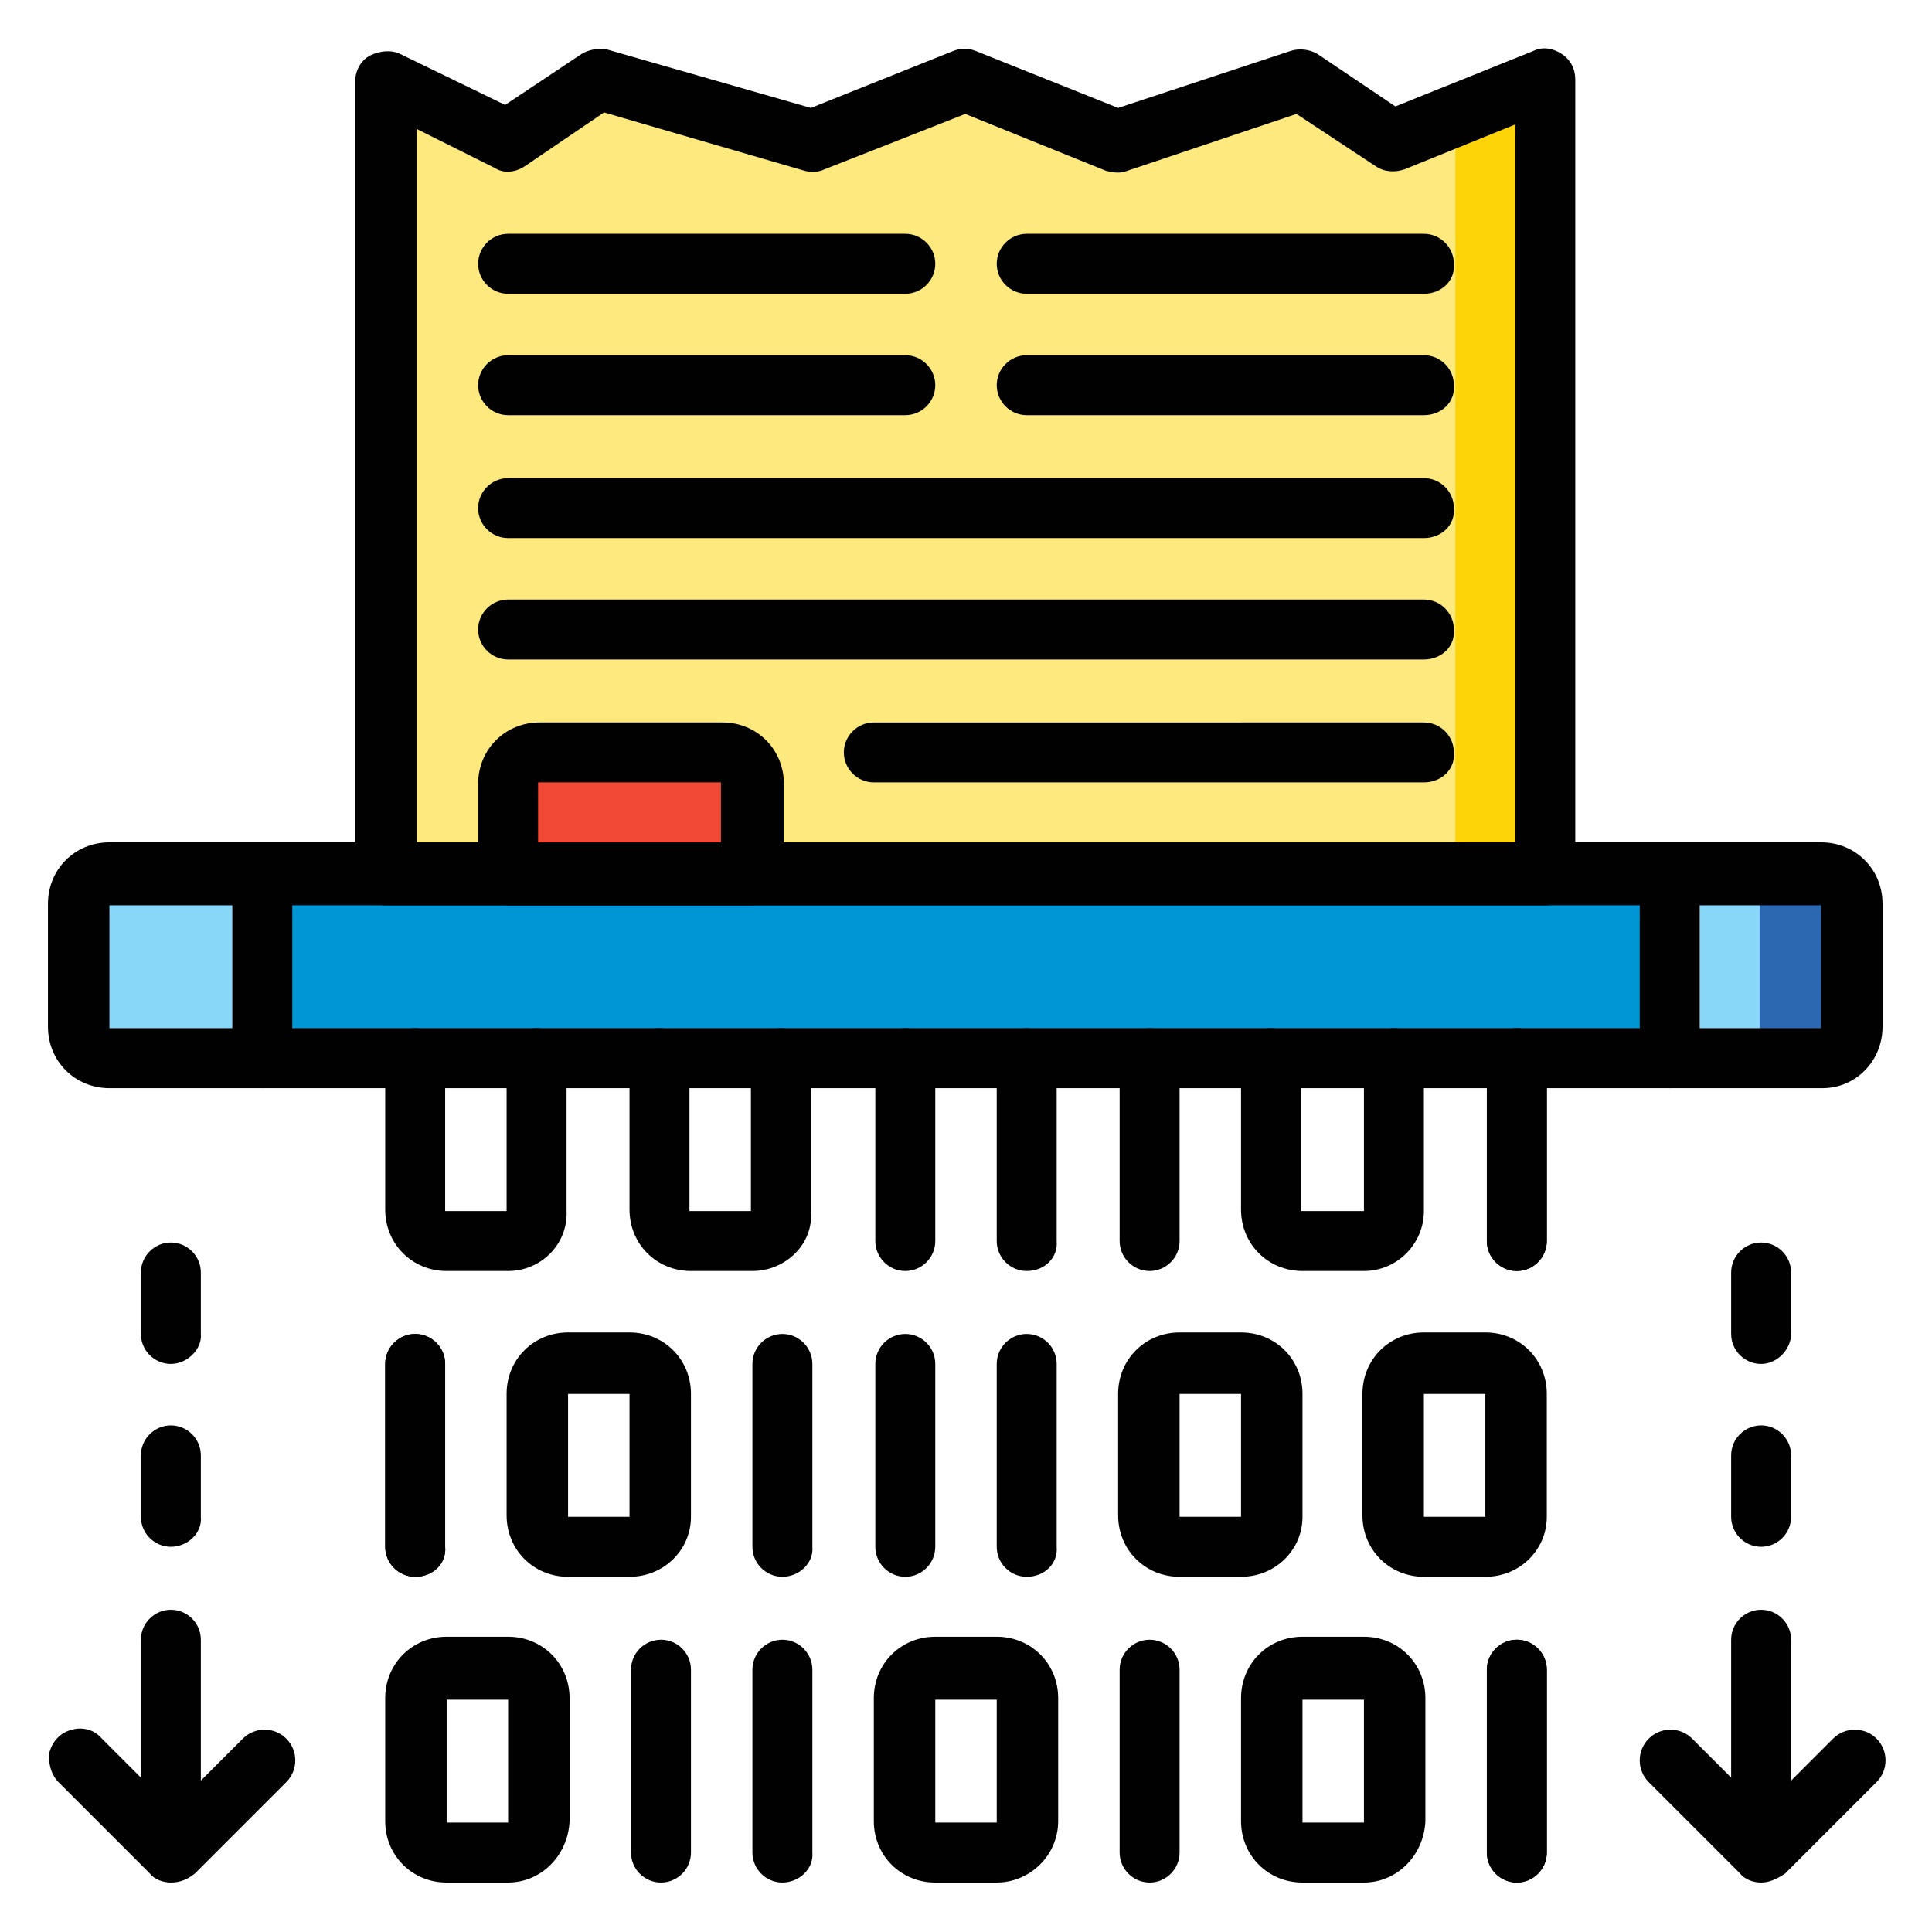
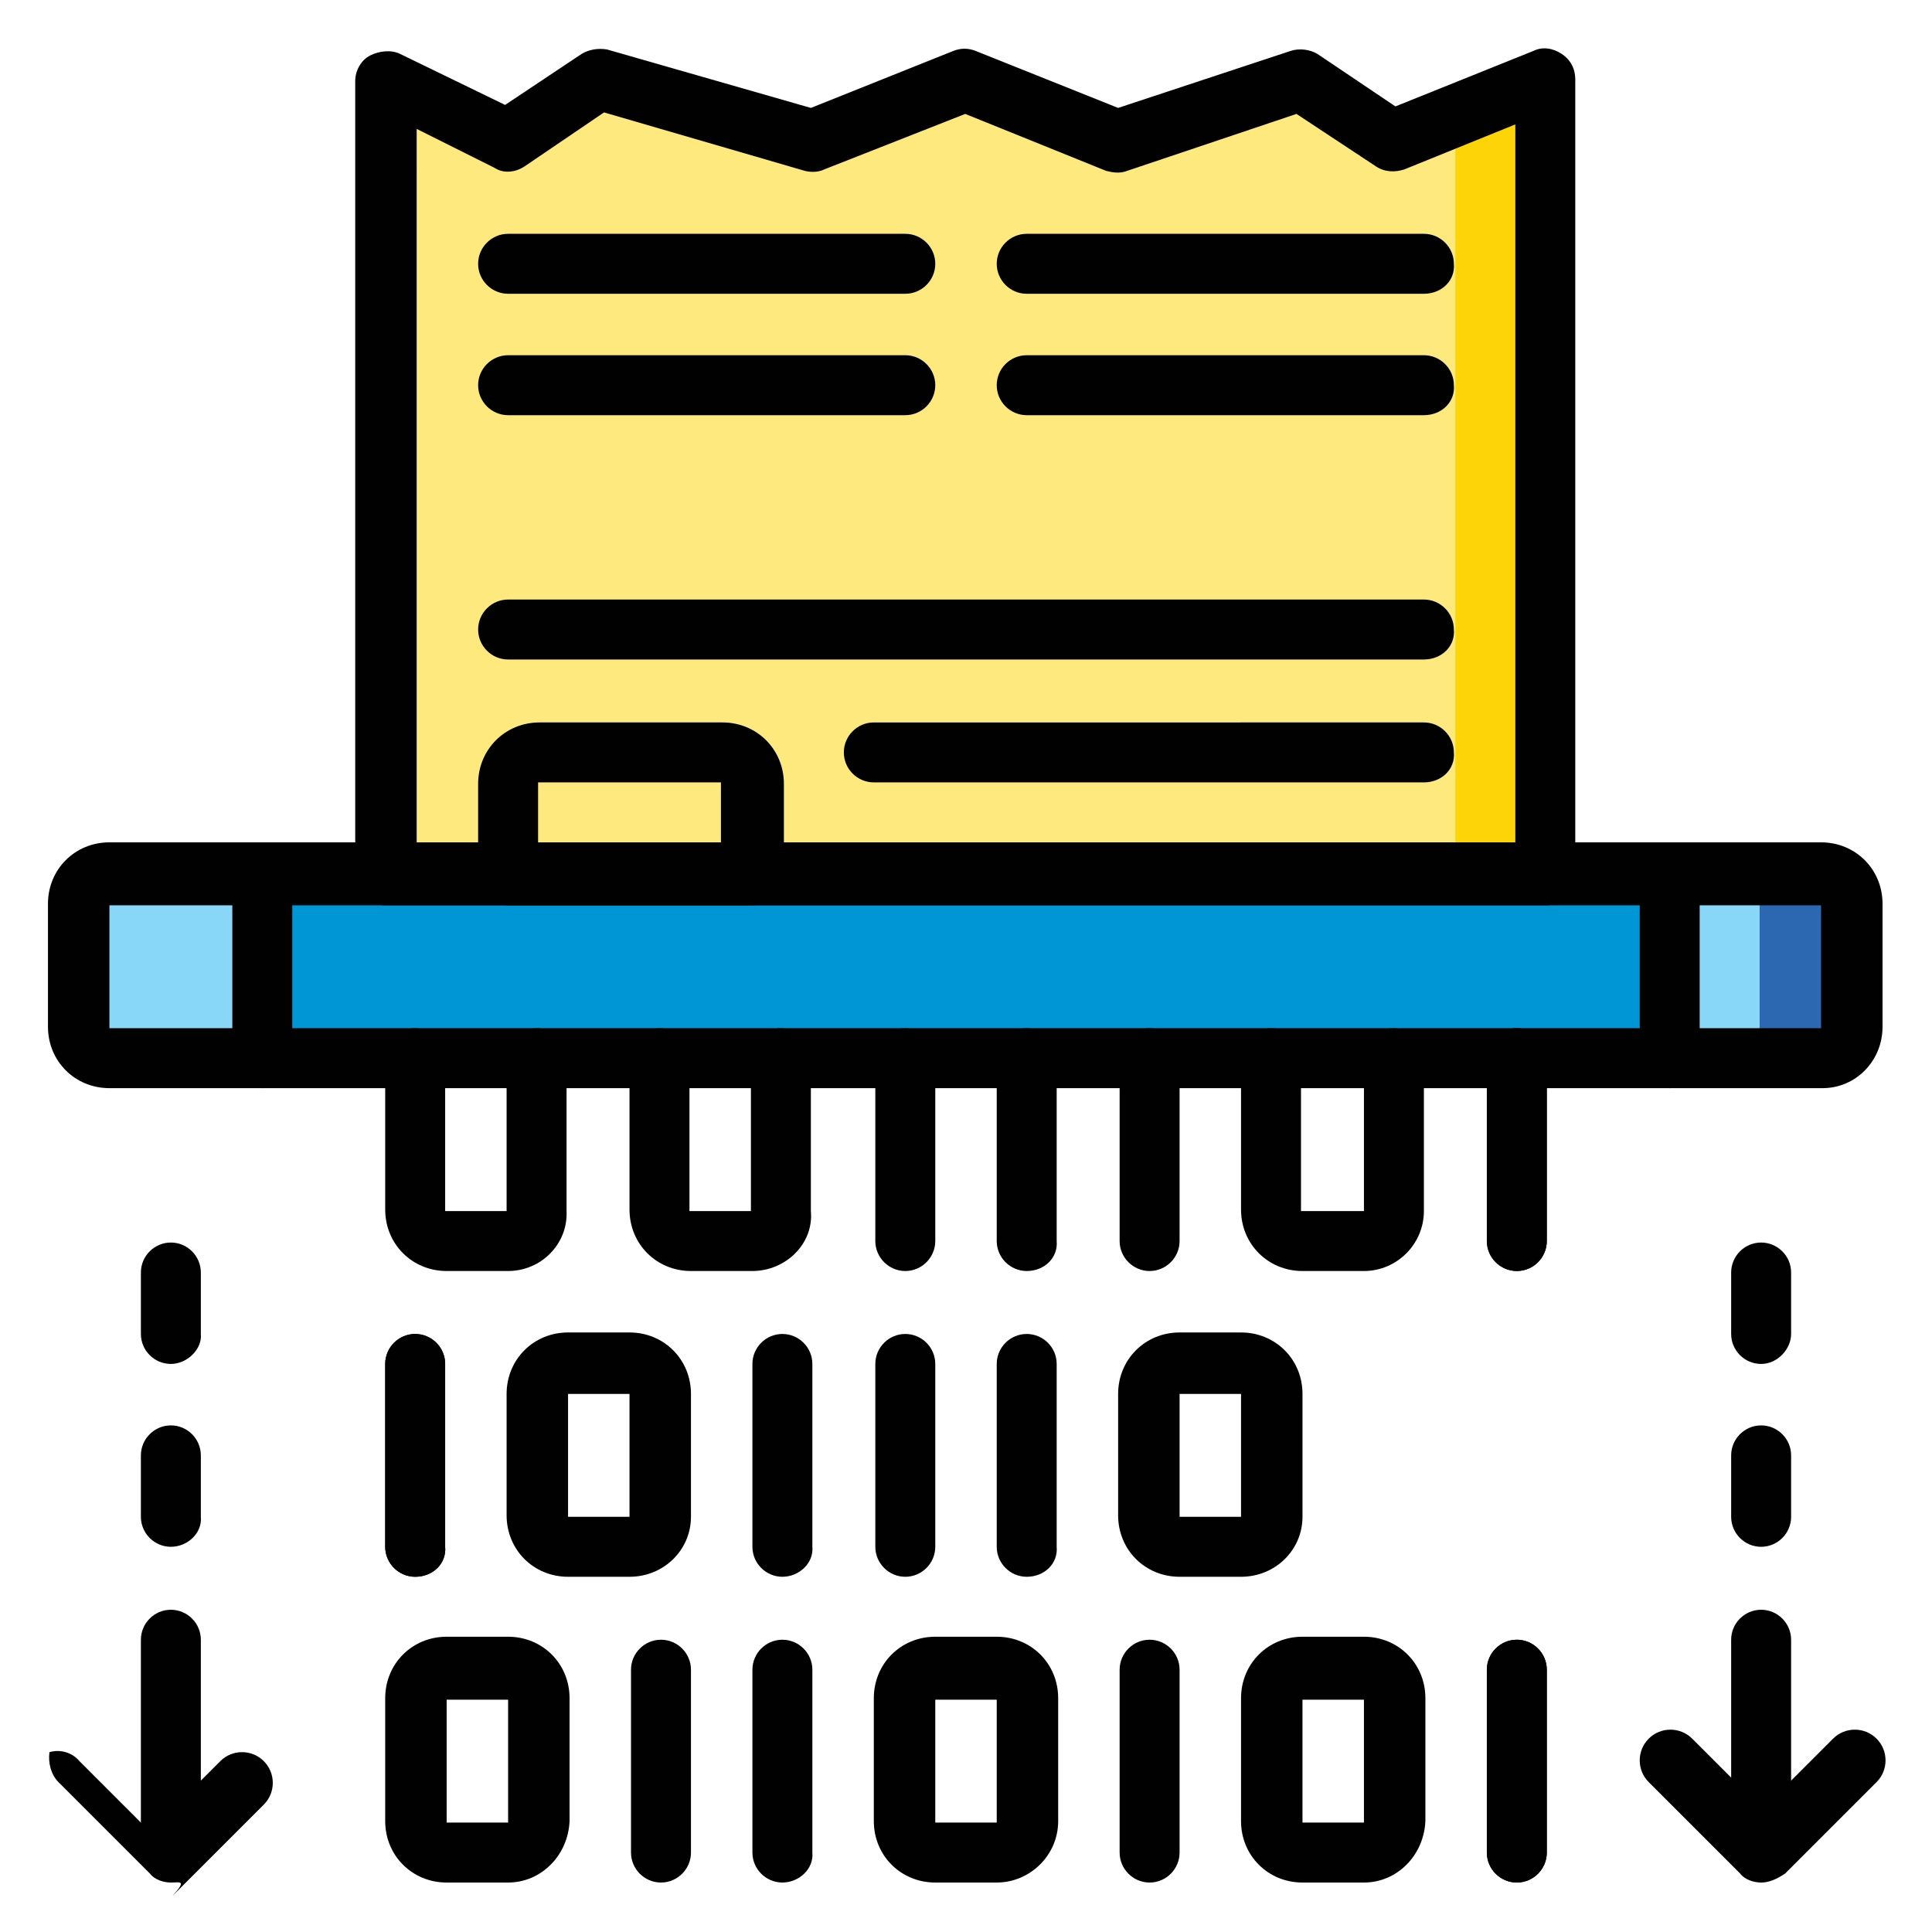
<svg xmlns="http://www.w3.org/2000/svg" x="0px" y="0px" viewBox="0 0 128.9 128.9" style="enable-background:new 0 0 128.9 128.9;" xml:space="preserve">
  <style type="text/css">	.st0{fill:#FDE97E;}	.st1{fill:#FDD407;}	.st2{fill:#F04936;stroke:#000000;stroke-width:1.99;stroke-miterlimit:10;}	.st3{fill:#2C67B2;}	.st4{fill:#88D6F8;}	.st5{fill:#0095D4;stroke:#000000;stroke-width:0.796;stroke-miterlimit:10;}	.st6{fill:#010101;}</style>
  <g id="Layer_1">
    <g>
      <path class="st0" d="M103.2,5.3L93,9.4l-6.1-4.1L74.7,9.4L64.5,5.3L54.3,9.4L40,5.3l-6.1,4.1l-8.2-4.1v53h77.5V5.3z" />
      <path class="st1" d="M103.2,5.3v53h-6.1V7.7L103.2,5.3z" />
-       <path class="st2" d="M35.9,50.2h12.2c1.1,0,2,0.9,2,2v6.1H33.9v-6.1C33.9,51.1,34.8,50.2,35.9,50.2z" />
      <path class="st3" d="M7.3,58.3h114.2c1.1,0,2,0.9,2,2v8.2c0,1.1-0.9,2-2,2H7.3c-1.1,0-2-0.9-2-2v-8.2C5.3,59.2,6.2,58.3,7.3,58.3z    " />
      <path class="st4" d="M7.3,58.3h108.1c1.1,0,2,0.9,2,2v8.2c0,1.1-0.9,2-2,2H7.3c-1.1,0-2-0.9-2-2v-8.2C5.3,59.2,6.2,58.3,7.3,58.3z    " />
      <path class="st5" d="M17.5,58.3h93.8v12.2H17.5V58.3z" />
      <path class="st6" d="M121.6,72.6H7.3c-2.3,0-4.1-1.8-4.1-4.1v-8.2c0-2.3,1.8-4.1,4.1-4.1h114.2c2.3,0,4.1,1.8,4.1,4.1v8.2    C125.6,70.8,123.8,72.6,121.6,72.6z M7.3,60.4v8.2h114.2v-8.2H7.3z" />
      <path class="st6" d="M17.5,72.6c-1.1,0-2-0.9-2-2V58.3c0-1.1,0.9-2,2-2c1.1,0,2,0.9,2,2v12.2C19.6,71.7,18.7,72.6,17.5,72.6z" />
      <path class="st6" d="M111.4,72.6c-1.1,0-2-0.9-2-2V58.3c0-1.1,0.9-2,2-2c1.1,0,2,0.9,2,2v12.2C113.4,71.7,112.5,72.6,111.4,72.6z" />
      <path class="st6" d="M103.2,60.4H25.7c-1.1,0-2-0.9-2-2v-53c0-0.7,0.4-1.4,1-1.7s1.4-0.4,2-0.1L33.7,7l5.1-3.4    c0.5-0.3,1.1-0.4,1.7-0.3l13.6,3.9l9.5-3.8c0.5-0.2,1-0.2,1.5,0l9.5,3.8l11.5-3.8c0.6-0.2,1.3-0.1,1.8,0.2l5.2,3.5l9.2-3.7    c0.6-0.3,1.3-0.2,1.9,0.2c0.6,0.4,0.9,1,0.9,1.7v53C105.2,59.4,104.3,60.4,103.2,60.4z M27.7,56.3h73.4v-48l-7.4,3    c-0.6,0.2-1.3,0.2-1.9-0.2l-5.3-3.5l-11.3,3.8c-0.5,0.2-1,0.1-1.4,0l-9.4-3.8L55,11.3c-0.4,0.2-0.9,0.2-1.3,0.1L40.3,7.5L35,11.1    c-0.6,0.4-1.4,0.5-2,0.1l-5.2-2.6V56.3z" />
      <path class="st6" d="M60.4,19.6H33.9c-1.1,0-2-0.9-2-2c0-1.1,0.9-2,2-2h26.5c1.1,0,2,0.9,2,2C62.4,18.7,61.5,19.6,60.4,19.6z" />
      <path class="st6" d="M60.4,27.7H33.9c-1.1,0-2-0.9-2-2c0-1.1,0.9-2,2-2h26.5c1.1,0,2,0.9,2,2C62.4,26.8,61.5,27.7,60.4,27.7z" />
      <path class="st6" d="M95,19.6H68.5c-1.1,0-2-0.9-2-2c0-1.1,0.9-2,2-2H95c1.1,0,2,0.9,2,2C97.1,18.7,96.2,19.6,95,19.6z" />
      <path class="st6" d="M95,27.7H68.5c-1.1,0-2-0.9-2-2c0-1.1,0.9-2,2-2H95c1.1,0,2,0.9,2,2C97.1,26.8,96.2,27.7,95,27.7z" />
-       <path class="st6" d="M95,35.9H33.9c-1.1,0-2-0.9-2-2c0-1.1,0.9-2,2-2H95c1.1,0,2,0.9,2,2C97.1,35,96.2,35.9,95,35.9z" />
      <path class="st6" d="M95,44H33.9c-1.1,0-2-0.9-2-2c0-1.1,0.9-2,2-2H95c1.1,0,2,0.9,2,2C97.1,43.1,96.2,44,95,44z" />
      <path class="st6" d="M95,52.2H58.3c-1.1,0-2-0.9-2-2c0-1.1,0.9-2,2-2H95c1.1,0,2,0.9,2,2C97.1,51.3,96.2,52.2,95,52.2z" />
      <path class="st6" d="M50.2,60.4H33.9c-1.1,0-2-0.9-2-2v-6.1c0-2.3,1.8-4.1,4.1-4.1h12.2c2.3,0,4.1,1.8,4.1,4.1v6.1    C52.2,59.4,51.3,60.4,50.2,60.4z M35.9,56.3h12.2v-4.1H35.9V56.3z" />
-       <path class="st6" d="M99.1,105.2H95c-2.3,0-4.1-1.8-4.1-4.1V93c0-2.3,1.8-4.1,4.1-4.1h4.1c2.3,0,4.1,1.8,4.1,4.1v8.2    C103.2,103.4,101.4,105.2,99.1,105.2z M95,93v8.2h4.1V93H95z" />
      <path class="st6" d="M60.4,105.2c-1.1,0-2-0.9-2-2V91c0-1.1,0.9-2,2-2c1.1,0,2,0.9,2,2v12.2C62.4,104.3,61.5,105.2,60.4,105.2z" />
      <path class="st6" d="M52.2,105.2c-1.1,0-2-0.9-2-2V91c0-1.1,0.9-2,2-2c1.1,0,2,0.9,2,2v12.2C54.3,104.3,53.3,105.2,52.2,105.2z" />
      <path class="st6" d="M68.5,105.2c-1.1,0-2-0.9-2-2V91c0-1.1,0.9-2,2-2c1.1,0,2,0.9,2,2v12.2C70.6,104.3,69.7,105.2,68.5,105.2z" />
      <path class="st6" d="M27.7,105.2c-1.1,0-2-0.9-2-2V91c0-1.1,0.9-2,2-2c1.1,0,2,0.9,2,2v12.2C29.8,104.3,28.9,105.2,27.7,105.2z" />
      <path class="st6" d="M27.7,105.2c-1.1,0-2-0.9-2-2V91c0-1.1,0.9-2,2-2c1.1,0,2,0.9,2,2v12.2C29.8,104.3,28.9,105.2,27.7,105.2z" />
      <path class="st6" d="M42,105.2h-4.1c-2.3,0-4.1-1.8-4.1-4.1V93c0-2.3,1.8-4.1,4.1-4.1H42c2.3,0,4.1,1.8,4.1,4.1v8.2    C46.1,103.4,44.3,105.2,42,105.2z M37.9,93v8.2H42V93H37.9z" />
      <path class="st6" d="M82.8,105.2h-4.1c-2.3,0-4.1-1.8-4.1-4.1V93c0-2.3,1.8-4.1,4.1-4.1h4.1c2.3,0,4.1,1.8,4.1,4.1v8.2    C86.9,103.4,85.1,105.2,82.8,105.2z M78.7,93v8.2h4.1V93H78.7z" />
      <path class="st6" d="M33.9,84.8h-4.1c-2.3,0-4.1-1.8-4.1-4.1V70.6c0-1.1,0.9-2,2-2c1.1,0,2,0.9,2,2v10.2h4.1V70.6c0-1.1,0.9-2,2-2    c1.1,0,2,0.9,2,2v10.2C37.9,83,36.1,84.8,33.9,84.8z" />
      <path class="st6" d="M68.5,84.8c-1.1,0-2-0.9-2-2V70.6c0-1.1,0.9-2,2-2c1.1,0,2,0.9,2,2v12.2C70.6,83.9,69.7,84.8,68.5,84.8z" />
      <path class="st6" d="M76.7,84.8c-1.1,0-2-0.9-2-2V70.6c0-1.1,0.9-2,2-2c1.1,0,2,0.9,2,2v12.2C78.7,83.9,77.8,84.8,76.7,84.8z" />
      <path class="st6" d="M60.4,84.8c-1.1,0-2-0.9-2-2V70.6c0-1.1,0.9-2,2-2c1.1,0,2,0.9,2,2v12.2C62.4,83.9,61.5,84.8,60.4,84.8z" />
      <path class="st6" d="M101.2,84.8c-1.1,0-2-0.9-2-2V70.6c0-1.1,0.9-2,2-2c1.1,0,2,0.9,2,2v12.2C103.2,83.9,102.3,84.8,101.2,84.8z" />
      <path class="st6" d="M101.2,84.8c-1.1,0-2-0.9-2-2V70.6c0-1.1,0.9-2,2-2c1.1,0,2,0.9,2,2v12.2C103.2,83.9,102.3,84.8,101.2,84.8z" />
      <path class="st6" d="M91,84.8h-4.1c-2.3,0-4.1-1.8-4.1-4.1V70.6c0-1.1,0.9-2,2-2c1.1,0,2,0.9,2,2v10.2H91V70.6c0-1.1,0.9-2,2-2    c1.1,0,2,0.9,2,2v10.2C95,83,93.2,84.8,91,84.8z" />
      <path class="st6" d="M50.2,84.8h-4.1c-2.3,0-4.1-1.8-4.1-4.1V70.6c0-1.1,0.9-2,2-2c1.1,0,2,0.9,2,2v10.2h4.1V70.6c0-1.1,0.9-2,2-2    c1.1,0,2,0.9,2,2v10.2C54.3,83,52.4,84.8,50.2,84.8z" />
      <path class="st6" d="M33.9,125.6h-4.1c-2.3,0-4.1-1.8-4.1-4.1v-8.2c0-2.3,1.8-4.1,4.1-4.1h4.1c2.3,0,4.1,1.8,4.1,4.1v8.2    C37.9,123.8,36.1,125.6,33.9,125.6z M29.8,113.4v8.2h4.1v-8.2H29.8z" />
      <path class="st6" d="M76.7,125.6c-1.1,0-2-0.9-2-2v-12.2c0-1.1,0.9-2,2-2c1.1,0,2,0.9,2,2v12.2C78.7,124.7,77.8,125.6,76.7,125.6z    " />
      <path class="st6" d="M52.2,125.6c-1.1,0-2-0.9-2-2v-12.2c0-1.1,0.9-2,2-2c1.1,0,2,0.9,2,2v12.2C54.3,124.7,53.3,125.6,52.2,125.6z    " />
      <path class="st6" d="M44.1,125.6c-1.1,0-2-0.9-2-2v-12.2c0-1.1,0.9-2,2-2c1.1,0,2,0.9,2,2v12.2C46.1,124.7,45.2,125.6,44.1,125.6z    " />
      <path class="st6" d="M101.2,125.6c-1.1,0-2-0.9-2-2v-12.2c0-1.1,0.9-2,2-2c1.1,0,2,0.9,2,2v12.2    C103.2,124.7,102.3,125.6,101.2,125.6z" />
      <path class="st6" d="M101.2,125.6c-1.1,0-2-0.9-2-2v-12.2c0-1.1,0.9-2,2-2c1.1,0,2,0.9,2,2v12.2    C103.2,124.7,102.3,125.6,101.2,125.6z" />
      <path class="st6" d="M91,125.6h-4.1c-2.3,0-4.1-1.8-4.1-4.1v-8.2c0-2.3,1.8-4.1,4.1-4.1H91c2.3,0,4.1,1.8,4.1,4.1v8.2    C95,123.8,93.2,125.6,91,125.6z M86.9,113.4v8.2H91v-8.2H86.9z" />
      <path class="st6" d="M66.5,125.6h-4.1c-2.3,0-4.1-1.8-4.1-4.1v-8.2c0-2.3,1.8-4.1,4.1-4.1h4.1c2.3,0,4.1,1.8,4.1,4.1v8.2    C70.6,123.8,68.7,125.6,66.5,125.6z M62.4,113.4v8.2h4.1v-8.2H62.4z" />
      <path class="st6" d="M117.5,123.6c-1.1,0-2-0.9-2-2v-12.2c0-1.1,0.9-2,2-2c1.1,0,2,0.9,2,2v12.2    C119.5,122.7,118.6,123.6,117.5,123.6z" />
      <path class="st6" d="M117.5,125.6c-0.5,0-1.1-0.2-1.4-0.6l-6.1-6.1c-0.8-0.8-0.8-2.1,0-2.9c0.8-0.8,2.1-0.8,2.9,0l4.7,4.7l4.7-4.7    c0.8-0.8,2.1-0.8,2.9,0c0.8,0.8,0.8,2.1,0,2.9l-6.1,6.1C118.5,125.4,118,125.6,117.5,125.6z" />
      <path class="st6" d="M117.5,103.2c-1.1,0-2-0.9-2-2v-4.1c0-1.1,0.9-2,2-2c1.1,0,2,0.9,2,2v4.1    C119.5,102.3,118.6,103.2,117.5,103.2z" />
      <path class="st6" d="M117.5,91c-1.1,0-2-0.9-2-2v-4.1c0-1.1,0.9-2,2-2c1.1,0,2,0.9,2,2v4.1C119.5,90,118.6,91,117.5,91z" />
      <path class="st6" d="M11.4,123.6c-1.1,0-2-0.9-2-2v-12.2c0-1.1,0.9-2,2-2c1.1,0,2,0.9,2,2v12.2C13.5,122.7,12.5,123.6,11.4,123.6z    " />
-       <path class="st6" d="M11.4,125.6c-0.5,0-1.1-0.2-1.4-0.6l-6.1-6.1c-0.5-0.5-0.7-1.3-0.6-2c0.2-0.7,0.7-1.3,1.5-1.5    c0.7-0.2,1.5,0,2,0.6l4.7,4.7l4.7-4.7c0.8-0.8,2.1-0.8,2.9,0c0.8,0.8,0.8,2.1,0,2.9l-6.1,6.1C12.5,125.4,12,125.6,11.4,125.6z" />
+       <path class="st6" d="M11.4,125.6c-0.5,0-1.1-0.2-1.4-0.6l-6.1-6.1c-0.5-0.5-0.7-1.3-0.6-2c0.7-0.2,1.5,0,2,0.6l4.7,4.7l4.7-4.7c0.8-0.8,2.1-0.8,2.9,0c0.8,0.8,0.8,2.1,0,2.9l-6.1,6.1C12.5,125.4,12,125.6,11.4,125.6z" />
      <path class="st6" d="M11.4,103.2c-1.1,0-2-0.9-2-2v-4.1c0-1.1,0.9-2,2-2c1.1,0,2,0.9,2,2v4.1C13.5,102.3,12.5,103.2,11.4,103.2z" />
      <path class="st6" d="M11.4,91c-1.1,0-2-0.9-2-2v-4.1c0-1.1,0.9-2,2-2c1.1,0,2,0.9,2,2v4.1C13.5,90,12.5,91,11.4,91z" />
    </g>
  </g>
  <g id="svg8" />
  <g id="Capa_1" />
</svg>